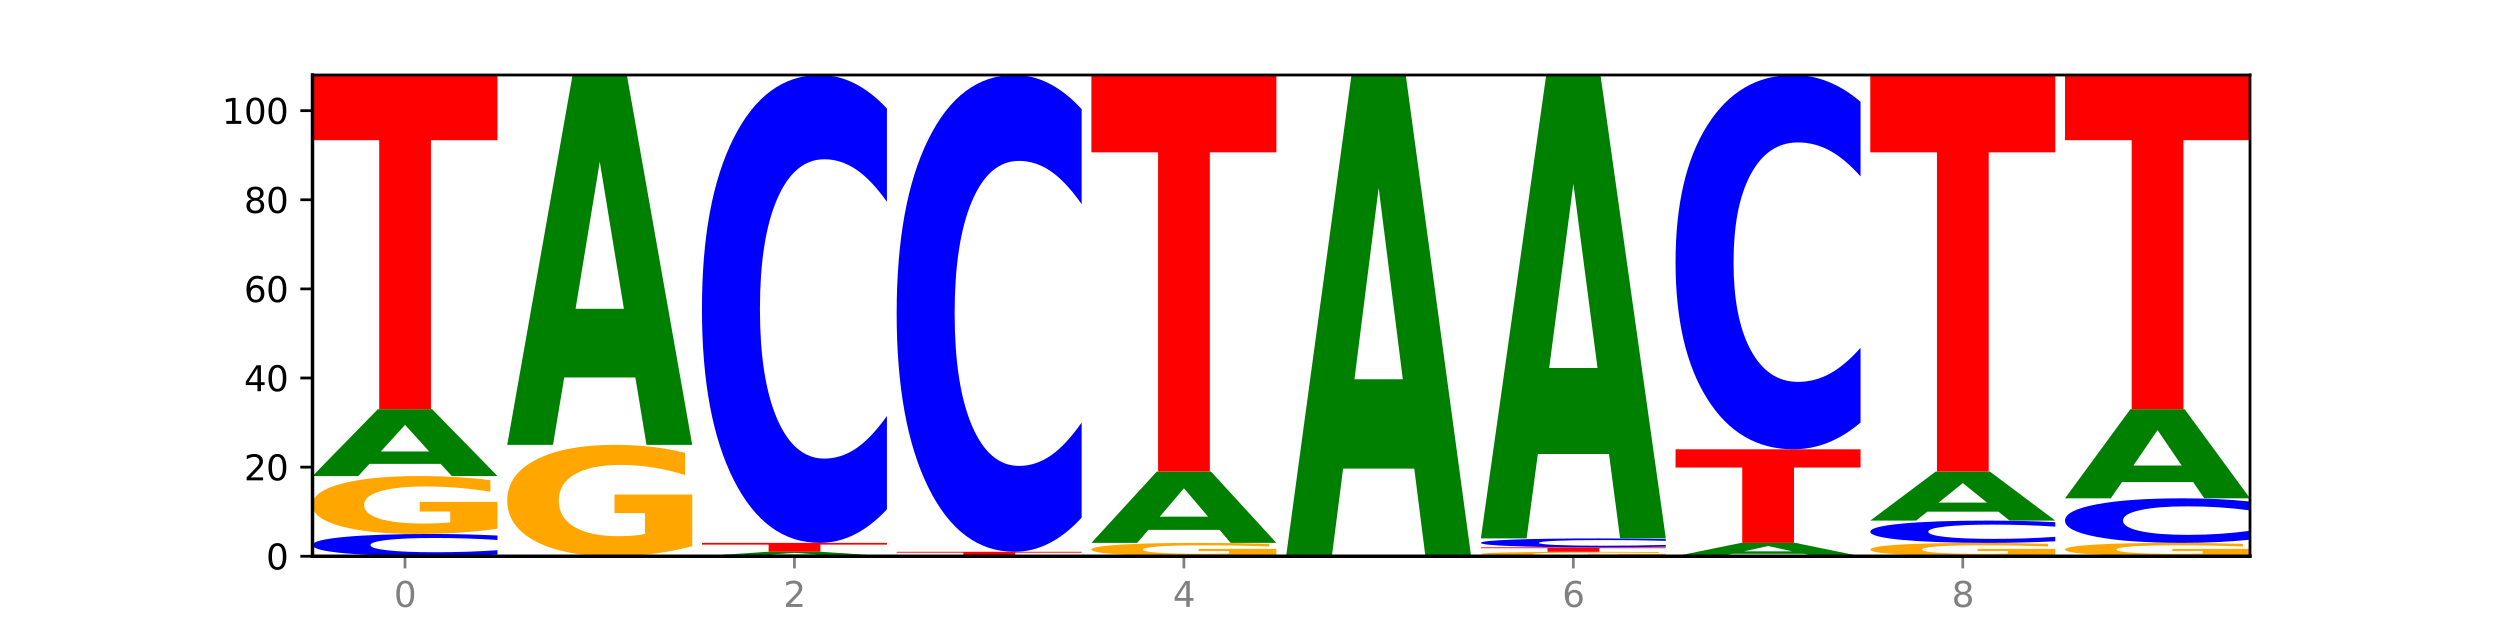
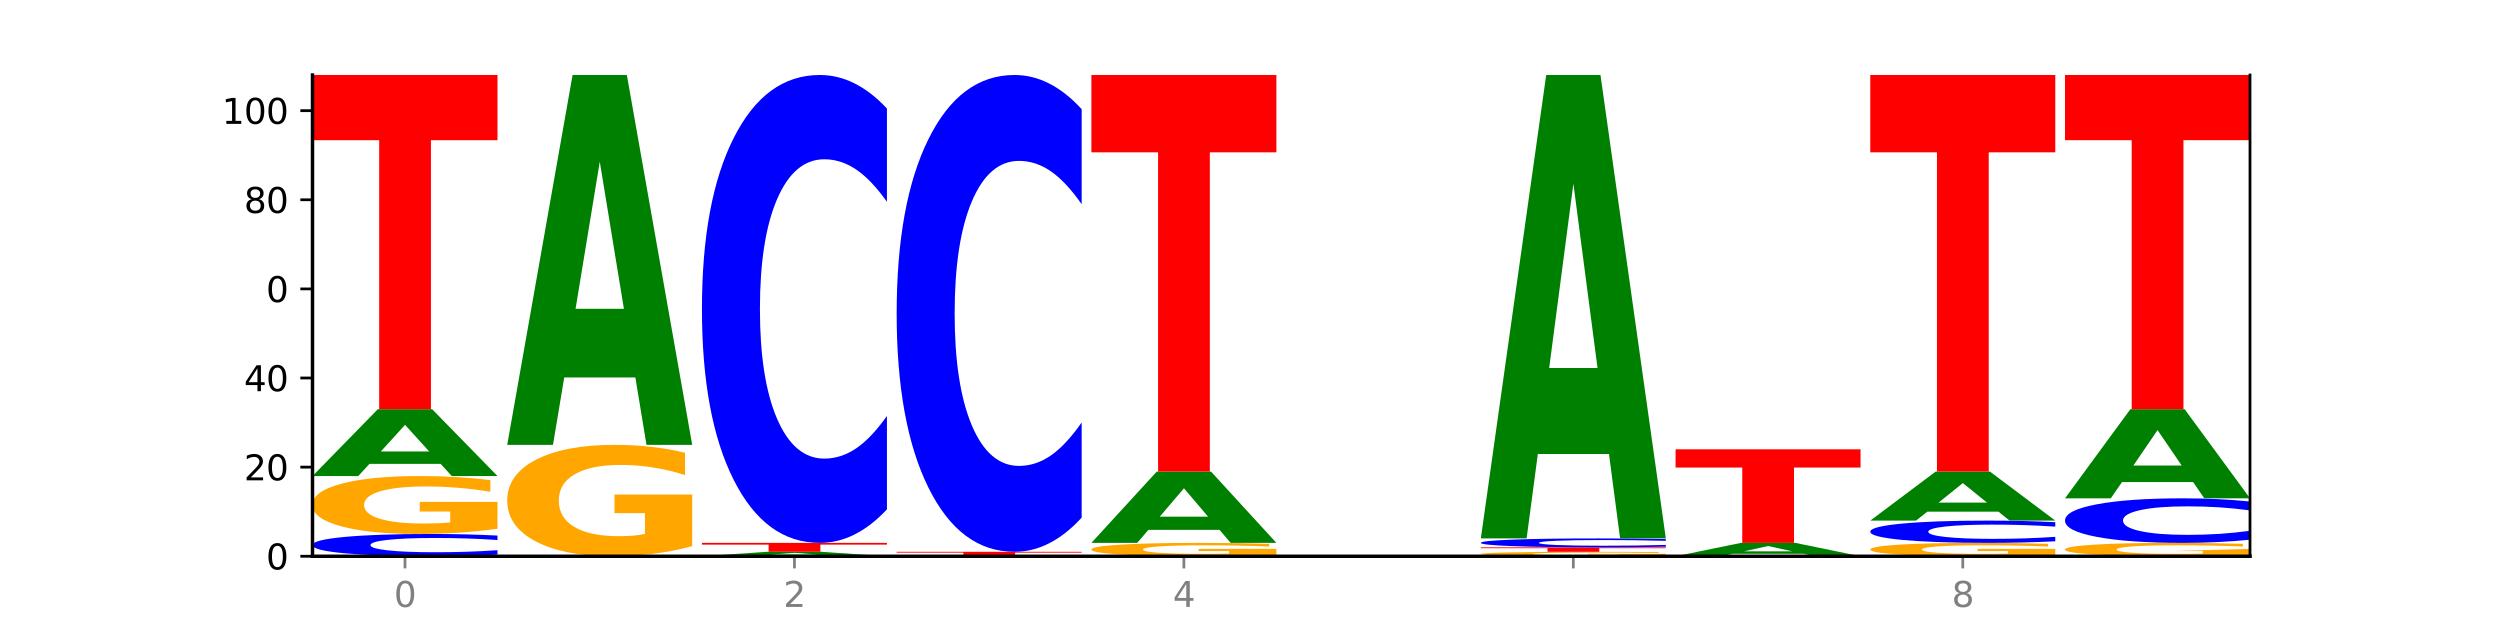
<svg xmlns="http://www.w3.org/2000/svg" xmlns:xlink="http://www.w3.org/1999/xlink" width="720pt" height="180pt" viewBox="0 0 720 180" version="1.1">
  <defs>
    <style type="text/css">*{stroke-linejoin: round; stroke-linecap: butt}</style>
  </defs>
  <g id="figure_1">
    <g id="patch_1">
      <path d="M 0 180  L 720 180  L 720 0  L 0 0  z " style="fill: #ffffff" />
    </g>
    <g id="axes_1">
      <g id="patch_2">
        <path d="M 90 160.2  L 648 160.2  L 648 21.6  L 90 21.6  z " style="fill: #ffffff" />
      </g>
      <g id="line2d_1">
        <path d="M 90 160.2  L 648 160.2  " clip-path="url(#pc84ff5c0dc)" style="fill: none; stroke: #000000; stroke-width: 0.5; stroke-linecap: square" />
      </g>
      <g id="patch_3">
        <path d="M 143.276 159.74  Q 138.82 159.968 134.001 160.083  Q 129.182 160.2 123.934 160.2  Q 108.282 160.2 99.141 159.336  Q 90 158.472 90 156.994  Q 90 155.51 99.141 154.648  Q 108.282 153.783 123.934 153.783  Q 129.182 153.783 134.001 153.9  Q 138.82 154.015 143.276 154.243  L 143.276 155.522  Q 138.78 155.22 134.417 155.08  Q 130.055 154.939 125.236 154.939  Q 116.591 154.939 111.638 155.487  Q 106.698 156.033 106.698 156.994  Q 106.698 157.951 111.638 158.498  Q 116.591 159.044 125.236 159.044  Q 130.055 159.044 134.417 158.904  Q 138.78 158.762 143.276 158.46  L 143.276 159.74  z " clip-path="url(#pc84ff5c0dc)" style="fill: #0000ff" />
      </g>
      <g id="patch_4">
        <path d="M 143.276 152.274  Q 137.903 153.029 132.124 153.408  Q 126.345 153.783 120.184 153.783  Q 106.262 153.783 98.131 151.536  Q 90 149.289 90 145.447  Q 90 141.559 98.274 139.33  Q 106.561 137.1 120.972 137.1  Q 126.525 137.1 131.611 137.403  Q 136.709 137.703 141.223 138.296  L 141.223 141.621  Q 136.566 140.86 131.957 140.484  Q 127.348 140.105 122.716 140.105  Q 114.143 140.105 109.498 141.491  Q 104.853 142.872 104.853 145.447  Q 104.853 147.997 109.331 149.389  Q 113.808 150.778 122.047 150.778  Q 124.292 150.778 126.214 150.699  Q 128.136 150.616 129.665 150.444  L 129.665 147.322  L 120.889 147.322  L 120.889 144.54  L 143.276 144.54  L 143.276 152.274  z " clip-path="url(#pc84ff5c0dc)" style="fill: #ffa600" />
      </g>
      <g id="patch_5">
        <path d="M 126.905 133.593  L 106.415 133.593  L 103.18 137.1  L 90 137.1  L 108.823 117.85  L 124.454 117.85  L 143.276 137.1  L 130.107 137.1  L 126.905 133.593  z M 109.683 130.02  L 123.604 130.02  L 116.655 122.363  L 109.683 130.02  z " clip-path="url(#pc84ff5c0dc)" style="fill: #008000" />
      </g>
      <g id="patch_6">
        <path d="M 90 21.6  L 143.276 21.6  L 143.276 40.371  L 124.109 40.371  L 124.109 117.85  L 109.204 117.85  L 109.204 40.371  L 90 40.371  L 90 21.6  z " clip-path="url(#pc84ff5c0dc)" style="fill: #ff0000" />
      </g>
      <g id="patch_7">
        <path d="M 199.357 157.297  Q 193.984 158.749 188.205 159.478  Q 182.426 160.2 176.265 160.2  Q 162.343 160.2 154.212 155.879  Q 146.08 151.558 146.08 144.168  Q 146.08 136.693 154.355 132.405  Q 162.641 128.117 177.053 128.117  Q 182.605 128.117 187.691 128.7  Q 192.79 129.276 197.303 130.416  L 197.303 136.812  Q 192.646 135.347 188.038 134.625  Q 183.429 133.896 178.796 133.896  Q 170.223 133.896 165.578 136.56  Q 160.934 139.218 160.934 144.168  Q 160.934 149.073 165.411 151.75  Q 169.889 154.421 178.127 154.421  Q 180.372 154.421 182.294 154.268  Q 184.217 154.109 185.745 153.778  L 185.745 147.774  L 176.969 147.774  L 176.969 142.425  L 199.357 142.425  L 199.357 157.297  z " clip-path="url(#pc84ff5c0dc)" style="fill: #ffa600" />
      </g>
      <g id="patch_8">
        <path d="M 182.985 108.713  L 162.496 108.713  L 159.261 128.117  L 146.08 128.117  L 164.903 21.6  L 180.534 21.6  L 199.357 128.117  L 186.187 128.117  L 182.985 108.713  z M 165.764 88.943  L 179.684 88.943  L 172.735 46.574  L 165.764 88.943  z " clip-path="url(#pc84ff5c0dc)" style="fill: #008000" />
      </g>
      <g id="patch_9">
        <path d="M 239.065 159.966  L 218.576 159.966  L 215.341 160.2  L 202.161 160.2  L 220.983 158.917  L 236.615 158.917  L 255.437 160.2  L 242.268 160.2  L 239.065 159.966  z M 221.844 159.728  L 235.765 159.728  L 228.815 159.218  L 221.844 159.728  z " clip-path="url(#pc84ff5c0dc)" style="fill: #008000" />
      </g>
      <g id="patch_10">
        <path d="M 202.161 156.35  L 255.437 156.35  L 255.437 156.851  L 236.27 156.851  L 236.27 158.917  L 221.365 158.917  L 221.365 156.851  L 202.161 156.851  L 202.161 156.35  z " clip-path="url(#pc84ff5c0dc)" style="fill: #ff0000" />
      </g>
      <g id="patch_11">
        <path d="M 255.437 146.691  Q 250.981 151.479 246.162 153.901  Q 241.343 156.35 236.094 156.35  Q 220.443 156.35 211.302 138.201  Q 202.161 120.053 202.161 89.017  Q 202.161 57.869 211.302 39.749  Q 220.443 21.6 236.094 21.6  Q 241.343 21.6 246.162 24.049  Q 250.981 26.471 255.437 31.259  L 255.437 58.12  Q 250.94 51.773 246.578 48.823  Q 242.215 45.872 237.397 45.872  Q 228.752 45.872 223.799 57.368  Q 218.859 68.836 218.859 89.017  Q 218.859 109.114 223.799 120.61  Q 228.752 132.078 237.397 132.078  Q 242.215 132.078 246.578 129.127  Q 250.94 126.149 255.437 119.802  L 255.437 146.691  z " clip-path="url(#pc84ff5c0dc)" style="fill: #0000ff" />
      </g>
      <g id="patch_12">
        <path d="M 258.241 158.917  L 311.518 158.917  L 311.518 159.167  L 292.35 159.167  L 292.35 160.2  L 277.445 160.2  L 277.445 159.167  L 258.241 159.167  L 258.241 158.917  z " clip-path="url(#pc84ff5c0dc)" style="fill: #ff0000" />
      </g>
      <g id="patch_13">
        <path d="M 311.518 149.074  Q 307.061 153.953 302.242 156.421  Q 297.423 158.917 292.175 158.917  Q 276.524 158.917 267.382 140.422  Q 258.241 121.928 258.241 90.301  Q 258.241 58.56 267.382 40.094  Q 276.524 21.6 292.175 21.6  Q 297.423 21.6 302.242 24.096  Q 307.061 26.564 311.518 31.443  L 311.518 58.815  Q 307.021 52.348 302.658 49.341  Q 298.296 46.335 293.477 46.335  Q 284.832 46.335 279.879 58.049  Q 274.94 69.736 274.94 90.301  Q 274.94 110.781 279.879 122.496  Q 284.832 134.182 293.477 134.182  Q 298.296 134.182 302.658 131.175  Q 307.021 128.14 311.518 121.673  L 311.518 149.074  z " clip-path="url(#pc84ff5c0dc)" style="fill: #0000ff" />
      </g>
      <g id="patch_14">
        <path d="M 367.598 159.852  Q 362.225 160.026 356.446 160.113  Q 350.667 160.2 344.506 160.2  Q 330.584 160.2 322.453 159.681  Q 314.322 159.163 314.322 158.276  Q 314.322 157.379 322.596 156.865  Q 330.882 156.35 345.294 156.35  Q 350.846 156.35 355.933 156.42  Q 361.031 156.489 365.544 156.626  L 365.544 157.393  Q 360.888 157.218 356.279 157.131  Q 351.67 157.043 347.037 157.043  Q 338.464 157.043 333.82 157.363  Q 329.175 157.682 329.175 158.276  Q 329.175 158.865 333.653 159.186  Q 338.13 159.507 346.369 159.507  Q 348.613 159.507 350.536 159.488  Q 352.458 159.469 353.986 159.429  L 353.986 158.709  L 345.21 158.709  L 345.21 158.067  L 367.598 158.067  L 367.598 159.852  z " clip-path="url(#pc84ff5c0dc)" style="fill: #ffa600" />
      </g>
      <g id="patch_15">
        <path d="M 351.226 152.609  L 330.737 152.609  L 327.502 156.35  L 314.322 156.35  L 333.144 135.817  L 348.775 135.817  L 367.598 156.35  L 354.429 156.35  L 351.226 152.609  z M 334.005 148.799  L 347.926 148.799  L 340.976 140.631  L 334.005 148.799  z " clip-path="url(#pc84ff5c0dc)" style="fill: #008000" />
      </g>
      <g id="patch_16">
        <path d="M 314.322 21.6  L 367.598 21.6  L 367.598 43.875  L 348.431 43.875  L 348.431 135.817  L 333.526 135.817  L 333.526 43.875  L 314.322 43.875  L 314.322 21.6  z " clip-path="url(#pc84ff5c0dc)" style="fill: #ff0000" />
      </g>
      <g id="patch_17">
-         <path d="M 407.307 134.951  L 386.817 134.951  L 383.582 160.2  L 370.402 160.2  L 389.225 21.6  L 404.856 21.6  L 423.678 160.2  L 410.509 160.2  L 407.307 134.951  z M 390.085 109.228  L 404.006 109.228  L 397.057 54.096  L 390.085 109.228  z " clip-path="url(#pc84ff5c0dc)" style="fill: #008000" />
-       </g>
+         </g>
      <g id="patch_18">
        <path d="M 479.759 160.084  Q 474.386 160.142 468.607 160.171  Q 462.828 160.2 456.667 160.2  Q 442.745 160.2 434.614 160.027  Q 426.482 159.854 426.482 159.559  Q 426.482 159.26 434.757 159.088  Q 443.043 158.917 457.455 158.917  Q 463.007 158.917 468.093 158.94  Q 473.192 158.963 477.705 159.009  L 477.705 159.264  Q 473.049 159.206 468.44 159.177  Q 463.831 159.148 459.198 159.148  Q 450.625 159.148 445.98 159.254  Q 441.336 159.361 441.336 159.559  Q 441.336 159.755 445.813 159.862  Q 450.291 159.969 458.529 159.969  Q 460.774 159.969 462.697 159.963  Q 464.619 159.956 466.147 159.943  L 466.147 159.703  L 457.371 159.703  L 457.371 159.489  L 479.759 159.489  L 479.759 160.084  z " clip-path="url(#pc84ff5c0dc)" style="fill: #ffa600" />
      </g>
      <g id="patch_19">
        <path d="M 426.482 157.633  L 479.759 157.633  L 479.759 157.884  L 460.592 157.884  L 460.592 158.917  L 445.687 158.917  L 445.687 157.884  L 426.482 157.884  L 426.482 157.633  z " clip-path="url(#pc84ff5c0dc)" style="fill: #ff0000" />
      </g>
      <g id="patch_20">
        <path d="M 479.759 157.449  Q 475.302 157.541 470.483 157.587  Q 465.665 157.633 460.416 157.633  Q 444.765 157.633 435.624 157.288  Q 426.482 156.942 426.482 156.351  Q 426.482 155.758 435.624 155.412  Q 444.765 155.067 460.416 155.067  Q 465.665 155.067 470.483 155.113  Q 475.302 155.159 479.759 155.251  L 479.759 155.762  Q 475.262 155.641 470.9 155.585  Q 466.537 155.529 461.718 155.529  Q 453.074 155.529 448.12 155.748  Q 443.181 155.966 443.181 156.351  Q 443.181 156.734 448.12 156.953  Q 453.074 157.171 461.718 157.171  Q 466.537 157.171 470.9 157.115  Q 475.262 157.058 479.759 156.937  L 479.759 157.449  z " clip-path="url(#pc84ff5c0dc)" style="fill: #0000ff" />
      </g>
      <g id="patch_21">
        <path d="M 463.387 130.753  L 442.898 130.753  L 439.663 155.067  L 426.482 155.067  L 445.305 21.6  L 460.936 21.6  L 479.759 155.067  L 466.589 155.067  L 463.387 130.753  z M 446.166 105.982  L 460.087 105.982  L 453.137 52.893  L 446.166 105.982  z " clip-path="url(#pc84ff5c0dc)" style="fill: #008000" />
      </g>
      <g id="patch_22">
        <path d="M 519.467 159.499  L 498.978 159.499  L 495.743 160.2  L 482.563 160.2  L 501.385 156.35  L 517.017 156.35  L 535.839 160.2  L 522.67 160.2  L 519.467 159.499  z M 502.246 158.784  L 516.167 158.784  L 509.217 157.253  L 502.246 158.784  z " clip-path="url(#pc84ff5c0dc)" style="fill: #008000" />
      </g>
      <g id="patch_23">
        <path d="M 482.563 129.4  L 535.839 129.4  L 535.839 134.656  L 516.672 134.656  L 516.672 156.35  L 501.767 156.35  L 501.767 134.656  L 482.563 134.656  L 482.563 129.4  z " clip-path="url(#pc84ff5c0dc)" style="fill: #ff0000" />
      </g>
      <g id="patch_24">
-         <path d="M 535.839 121.673  Q 531.383 125.503 526.564 127.44  Q 521.745 129.4 516.496 129.4  Q 500.845 129.4 491.704 114.881  Q 482.563 100.362 482.563 75.533  Q 482.563 50.615 491.704 36.119  Q 500.845 21.6 516.496 21.6  Q 521.745 21.6 526.564 23.56  Q 531.383 25.497 535.839 29.327  L 535.839 50.816  Q 531.342 45.739 526.98 43.378  Q 522.617 41.018 517.799 41.018  Q 509.154 41.018 504.201 50.215  Q 499.261 59.389 499.261 75.533  Q 499.261 91.611 504.201 100.808  Q 509.154 109.982 517.799 109.982  Q 522.617 109.982 526.98 107.622  Q 531.342 105.239 535.839 100.162  L 535.839 121.673  z " clip-path="url(#pc84ff5c0dc)" style="fill: #0000ff" />
-       </g>
+         </g>
      <g id="patch_25">
        <path d="M 591.92 159.852  Q 586.547 160.026 580.768 160.113  Q 574.989 160.2 568.828 160.2  Q 554.906 160.2 546.774 159.681  Q 538.643 159.163 538.643 158.276  Q 538.643 157.379 546.918 156.865  Q 555.204 156.35 569.616 156.35  Q 575.168 156.35 580.254 156.42  Q 585.353 156.489 589.866 156.626  L 589.866 157.393  Q 585.209 157.218 580.6 157.131  Q 575.992 157.043 571.359 157.043  Q 562.786 157.043 558.141 157.363  Q 553.497 157.682 553.497 158.276  Q 553.497 158.865 557.974 159.186  Q 562.452 159.507 570.69 159.507  Q 572.935 159.507 574.857 159.488  Q 576.78 159.469 578.308 159.429  L 578.308 158.709  L 569.532 158.709  L 569.532 158.067  L 591.92 158.067  L 591.92 159.852  z " clip-path="url(#pc84ff5c0dc)" style="fill: #ffa600" />
      </g>
      <g id="patch_26">
        <path d="M 591.92 155.89  Q 587.463 156.118 582.644 156.233  Q 577.825 156.35 572.577 156.35  Q 556.926 156.35 547.784 155.486  Q 538.643 154.622 538.643 153.144  Q 538.643 151.66 547.784 150.798  Q 556.926 149.933 572.577 149.933  Q 577.825 149.933 582.644 150.05  Q 587.463 150.165 591.92 150.393  L 591.92 151.672  Q 587.423 151.37 583.06 151.23  Q 578.698 151.089 573.879 151.089  Q 565.234 151.089 560.281 151.637  Q 555.342 152.183 555.342 153.144  Q 555.342 154.101 560.281 154.648  Q 565.234 155.194 573.879 155.194  Q 578.698 155.194 583.06 155.054  Q 587.423 154.912 591.92 154.61  L 591.92 155.89  z " clip-path="url(#pc84ff5c0dc)" style="fill: #0000ff" />
      </g>
      <g id="patch_27">
        <path d="M 575.548 147.362  L 555.059 147.362  L 551.823 149.933  L 538.643 149.933  L 557.466 135.817  L 573.097 135.817  L 591.92 149.933  L 578.75 149.933  L 575.548 147.362  z M 558.326 144.742  L 572.247 144.742  L 565.298 139.126  L 558.326 144.742  z " clip-path="url(#pc84ff5c0dc)" style="fill: #008000" />
      </g>
      <g id="patch_28">
        <path d="M 538.643 21.6  L 591.92 21.6  L 591.92 43.875  L 572.752 43.875  L 572.752 135.817  L 557.847 135.817  L 557.847 43.875  L 538.643 43.875  L 538.643 21.6  z " clip-path="url(#pc84ff5c0dc)" style="fill: #ff0000" />
      </g>
      <g id="patch_29">
-         <path d="M 648 159.852  Q 642.627 160.026 636.848 160.113  Q 631.069 160.2 624.908 160.2  Q 610.986 160.2 602.855 159.681  Q 594.724 159.163 594.724 158.276  Q 594.724 157.379 602.998 156.865  Q 611.284 156.35 625.696 156.35  Q 631.248 156.35 636.335 156.42  Q 641.433 156.489 645.946 156.626  L 645.946 157.393  Q 641.29 157.218 636.681 157.131  Q 632.072 157.043 627.439 157.043  Q 618.866 157.043 614.222 157.363  Q 609.577 157.682 609.577 158.276  Q 609.577 158.865 614.055 159.186  Q 618.532 159.507 626.771 159.507  Q 629.015 159.507 630.938 159.488  Q 632.86 159.469 634.388 159.429  L 634.388 158.709  L 625.612 158.709  L 625.612 158.067  L 648 158.067  L 648 159.852  z " clip-path="url(#pc84ff5c0dc)" style="fill: #ffa600" />
+         <path d="M 648 159.852  Q 642.627 160.026 636.848 160.113  Q 631.069 160.2 624.908 160.2  Q 610.986 160.2 602.855 159.681  Q 594.724 159.163 594.724 158.276  Q 594.724 157.379 602.998 156.865  Q 611.284 156.35 625.696 156.35  Q 631.248 156.35 636.335 156.42  Q 641.433 156.489 645.946 156.626  L 645.946 157.393  Q 641.29 157.218 636.681 157.131  Q 632.072 157.043 627.439 157.043  Q 618.866 157.043 614.222 157.363  Q 609.577 157.682 609.577 158.276  Q 609.577 158.865 614.055 159.186  Q 618.532 159.507 626.771 159.507  Q 629.015 159.507 630.938 159.488  Q 632.86 159.469 634.388 159.429  L 634.388 158.709  L 625.612 158.709  L 648 158.067  L 648 159.852  z " clip-path="url(#pc84ff5c0dc)" style="fill: #ffa600" />
      </g>
      <g id="patch_30">
        <path d="M 648 155.43  Q 643.544 155.886 638.725 156.117  Q 633.906 156.35 628.657 156.35  Q 613.006 156.35 603.865 154.622  Q 594.724 152.893 594.724 149.937  Q 594.724 146.971 603.865 145.245  Q 613.006 143.517 628.657 143.517  Q 633.906 143.517 638.725 143.75  Q 643.544 143.981 648 144.437  L 648 146.995  Q 643.503 146.39 639.141 146.109  Q 634.778 145.828 629.959 145.828  Q 621.315 145.828 616.362 146.923  Q 611.422 148.015 611.422 149.937  Q 611.422 151.851 616.362 152.946  Q 621.315 154.038 629.959 154.038  Q 634.778 154.038 639.141 153.757  Q 643.503 153.474 648 152.869  L 648 155.43  z " clip-path="url(#pc84ff5c0dc)" style="fill: #0000ff" />
      </g>
      <g id="patch_31">
        <path d="M 631.628 138.841  L 611.139 138.841  L 607.904 143.517  L 594.724 143.517  L 613.546 117.85  L 629.177 117.85  L 648 143.517  L 634.831 143.517  L 631.628 138.841  z M 614.407 134.077  L 628.328 134.077  L 621.378 123.868  L 614.407 134.077  z " clip-path="url(#pc84ff5c0dc)" style="fill: #008000" />
      </g>
      <g id="patch_32">
        <path d="M 594.724 21.6  L 648 21.6  L 648 40.371  L 628.833 40.371  L 628.833 117.85  L 613.928 117.85  L 613.928 40.371  L 594.724 40.371  L 594.724 21.6  z " clip-path="url(#pc84ff5c0dc)" style="fill: #ff0000" />
      </g>
      <g id="matplotlib.axis_1">
        <g id="xtick_1">
          <g id="line2d_2">
            <defs>
              <path id="mda6f0965b5" d="M 0 0  L 0 3.5  " style="stroke: #808080; stroke-width: 0.8" />
            </defs>
            <g>
              <use xlink:href="#mda6f0965b5" x="116.638" y="160.2" style="fill: #808080; stroke: #808080; stroke-width: 0.8" />
            </g>
          </g>
          <g id="text_1">
            <g style="fill: #808080" transform="translate(113.457 174.798) scale(0.1 -0.1)">
              <defs>
                <path id="DejaVuSans-30" d="M 2034 4250  Q 1547 4250 1301 3770  Q 1056 3291 1056 2328  Q 1056 1369 1301 889  Q 1547 409 2034 409  Q 2525 409 2770 889  Q 3016 1369 3016 2328  Q 3016 3291 2770 3770  Q 2525 4250 2034 4250  z M 2034 4750  Q 2819 4750 3233 4129  Q 3647 3509 3647 2328  Q 3647 1150 3233 529  Q 2819 -91 2034 -91  Q 1250 -91 836 529  Q 422 1150 422 2328  Q 422 3509 836 4129  Q 1250 4750 2034 4750  z " transform="scale(0.016)" />
              </defs>
              <use xlink:href="#DejaVuSans-30" />
            </g>
          </g>
        </g>
        <g id="xtick_2">
          <g id="line2d_3">
            <g>
              <use xlink:href="#mda6f0965b5" x="228.799" y="160.2" style="fill: #808080; stroke: #808080; stroke-width: 0.8" />
            </g>
          </g>
          <g id="text_2">
            <g style="fill: #808080" transform="translate(225.618 174.798) scale(0.1 -0.1)">
              <defs>
                <path id="DejaVuSans-32" d="M 1228 531  L 3431 531  L 3431 0  L 469 0  L 469 531  Q 828 903 1448 1529  Q 2069 2156 2228 2338  Q 2531 2678 2651 2914  Q 2772 3150 2772 3378  Q 2772 3750 2511 3984  Q 2250 4219 1831 4219  Q 1534 4219 1204 4116  Q 875 4013 500 3803  L 500 4441  Q 881 4594 1212 4672  Q 1544 4750 1819 4750  Q 2544 4750 2975 4387  Q 3406 4025 3406 3419  Q 3406 3131 3298 2873  Q 3191 2616 2906 2266  Q 2828 2175 2409 1742  Q 1991 1309 1228 531  z " transform="scale(0.016)" />
              </defs>
              <use xlink:href="#DejaVuSans-32" />
            </g>
          </g>
        </g>
        <g id="xtick_3">
          <g id="line2d_4">
            <g>
              <use xlink:href="#mda6f0965b5" x="340.96" y="160.2" style="fill: #808080; stroke: #808080; stroke-width: 0.8" />
            </g>
          </g>
          <g id="text_3">
            <g style="fill: #808080" transform="translate(337.779 174.798) scale(0.1 -0.1)">
              <defs>
                <path id="DejaVuSans-34" d="M 2419 4116  L 825 1625  L 2419 1625  L 2419 4116  z M 2253 4666  L 3047 4666  L 3047 1625  L 3713 1625  L 3713 1100  L 3047 1100  L 3047 0  L 2419 0  L 2419 1100  L 313 1100  L 313 1709  L 2253 4666  z " transform="scale(0.016)" />
              </defs>
              <use xlink:href="#DejaVuSans-34" />
            </g>
          </g>
        </g>
        <g id="xtick_4">
          <g id="line2d_5">
            <g>
              <use xlink:href="#mda6f0965b5" x="453.121" y="160.2" style="fill: #808080; stroke: #808080; stroke-width: 0.8" />
            </g>
          </g>
          <g id="text_4">
            <g style="fill: #808080" transform="translate(449.939 174.798) scale(0.1 -0.1)">
              <defs>
-                 <path id="DejaVuSans-36" d="M 2113 2584  Q 1688 2584 1439 2293  Q 1191 2003 1191 1497  Q 1191 994 1439 701  Q 1688 409 2113 409  Q 2538 409 2786 701  Q 3034 994 3034 1497  Q 3034 2003 2786 2293  Q 2538 2584 2113 2584  z M 3366 4563  L 3366 3988  Q 3128 4100 2886 4159  Q 2644 4219 2406 4219  Q 1781 4219 1451 3797  Q 1122 3375 1075 2522  Q 1259 2794 1537 2939  Q 1816 3084 2150 3084  Q 2853 3084 3261 2657  Q 3669 2231 3669 1497  Q 3669 778 3244 343  Q 2819 -91 2113 -91  Q 1303 -91 875 529  Q 447 1150 447 2328  Q 447 3434 972 4092  Q 1497 4750 2381 4750  Q 2619 4750 2861 4703  Q 3103 4656 3366 4563  z " transform="scale(0.016)" />
-               </defs>
+                 </defs>
              <use xlink:href="#DejaVuSans-36" />
            </g>
          </g>
        </g>
        <g id="xtick_5">
          <g id="line2d_6">
            <g>
              <use xlink:href="#mda6f0965b5" x="565.281" y="160.2" style="fill: #808080; stroke: #808080; stroke-width: 0.8" />
            </g>
          </g>
          <g id="text_5">
            <g style="fill: #808080" transform="translate(562.1 174.798) scale(0.1 -0.1)">
              <defs>
                <path id="DejaVuSans-38" d="M 2034 2216  Q 1584 2216 1326 1975  Q 1069 1734 1069 1313  Q 1069 891 1326 650  Q 1584 409 2034 409  Q 2484 409 2743 651  Q 3003 894 3003 1313  Q 3003 1734 2745 1975  Q 2488 2216 2034 2216  z M 1403 2484  Q 997 2584 770 2862  Q 544 3141 544 3541  Q 544 4100 942 4425  Q 1341 4750 2034 4750  Q 2731 4750 3128 4425  Q 3525 4100 3525 3541  Q 3525 3141 3298 2862  Q 3072 2584 2669 2484  Q 3125 2378 3379 2068  Q 3634 1759 3634 1313  Q 3634 634 3220 271  Q 2806 -91 2034 -91  Q 1263 -91 848 271  Q 434 634 434 1313  Q 434 1759 690 2068  Q 947 2378 1403 2484  z M 1172 3481  Q 1172 3119 1398 2916  Q 1625 2713 2034 2713  Q 2441 2713 2670 2916  Q 2900 3119 2900 3481  Q 2900 3844 2670 4047  Q 2441 4250 2034 4250  Q 1625 4250 1398 4047  Q 1172 3844 1172 3481  z " transform="scale(0.016)" />
              </defs>
              <use xlink:href="#DejaVuSans-38" />
            </g>
          </g>
        </g>
      </g>
      <g id="matplotlib.axis_2">
        <g id="ytick_1">
          <g id="line2d_7">
            <defs>
              <path id="m78577951d2" d="M 0 0  L -3.5 0  " style="stroke: #000000; stroke-width: 0.8" />
            </defs>
            <g>
              <use xlink:href="#m78577951d2" x="90" y="160.2" style="stroke: #000000; stroke-width: 0.8" />
            </g>
          </g>
          <g id="text_6">
            <g transform="translate(76.638 163.999) scale(0.1 -0.1)">
              <use xlink:href="#DejaVuSans-30" />
            </g>
          </g>
        </g>
        <g id="ytick_2">
          <g id="line2d_8">
            <g>
              <use xlink:href="#m78577951d2" x="90" y="134.533" style="stroke: #000000; stroke-width: 0.8" />
            </g>
          </g>
          <g id="text_7">
            <g transform="translate(70.275 138.333) scale(0.1 -0.1)">
              <use xlink:href="#DejaVuSans-32" />
              <use xlink:href="#DejaVuSans-30" x="63.623" />
            </g>
          </g>
        </g>
        <g id="ytick_3">
          <g id="line2d_9">
            <g>
              <use xlink:href="#m78577951d2" x="90" y="108.867" style="stroke: #000000; stroke-width: 0.8" />
            </g>
          </g>
          <g id="text_8">
            <g transform="translate(70.275 112.666) scale(0.1 -0.1)">
              <use xlink:href="#DejaVuSans-34" />
              <use xlink:href="#DejaVuSans-30" x="63.623" />
            </g>
          </g>
        </g>
        <g id="ytick_4">
          <g id="line2d_10">
            <g>
              <use xlink:href="#m78577951d2" x="90" y="83.2" style="stroke: #000000; stroke-width: 0.8" />
            </g>
          </g>
          <g id="text_9">
            <g transform="translate(70.275 86.999) scale(0.1 -0.1)">
              <use xlink:href="#DejaVuSans-36" />
              <use xlink:href="#DejaVuSans-30" x="63.623" />
            </g>
          </g>
        </g>
        <g id="ytick_5">
          <g id="line2d_11">
            <g>
              <use xlink:href="#m78577951d2" x="90" y="57.533" style="stroke: #000000; stroke-width: 0.8" />
            </g>
          </g>
          <g id="text_10">
            <g transform="translate(70.275 61.333) scale(0.1 -0.1)">
              <use xlink:href="#DejaVuSans-38" />
              <use xlink:href="#DejaVuSans-30" x="63.623" />
            </g>
          </g>
        </g>
        <g id="ytick_6">
          <g id="line2d_12">
            <g>
              <use xlink:href="#m78577951d2" x="90" y="31.867" style="stroke: #000000; stroke-width: 0.8" />
            </g>
          </g>
          <g id="text_11">
            <g transform="translate(63.913 35.666) scale(0.1 -0.1)">
              <defs>
                <path id="DejaVuSans-31" d="M 794 531  L 1825 531  L 1825 4091  L 703 3866  L 703 4441  L 1819 4666  L 2450 4666  L 2450 531  L 3481 531  L 3481 0  L 794 0  L 794 531  z " transform="scale(0.016)" />
              </defs>
              <use xlink:href="#DejaVuSans-31" />
              <use xlink:href="#DejaVuSans-30" x="63.623" />
              <use xlink:href="#DejaVuSans-30" x="127.246" />
            </g>
          </g>
        </g>
      </g>
      <g id="patch_33">
        <path d="M 90 160.2  L 90 21.6  " style="fill: none; stroke: #000000; stroke-linejoin: miter; stroke-linecap: square" />
      </g>
      <g id="patch_34">
        <path d="M 648 160.2  L 648 21.6  " style="fill: none; stroke: #000000; stroke-width: 0.8; stroke-linejoin: miter; stroke-linecap: square" />
      </g>
      <g id="patch_35">
        <path d="M 90 160.2  L 648 160.2  " style="fill: none; stroke: #000000; stroke-linejoin: miter; stroke-linecap: square" />
      </g>
      <g id="patch_36">
-         <path d="M 90 21.6  L 648 21.6  " style="fill: none; stroke: #000000; stroke-width: 0.8; stroke-linejoin: miter; stroke-linecap: square" />
-       </g>
+         </g>
    </g>
  </g>
  <defs>
    <clipPath id="pc84ff5c0dc">
      <rect x="90" y="21.6" width="558" height="138.6" />
    </clipPath>
  </defs>
</svg>